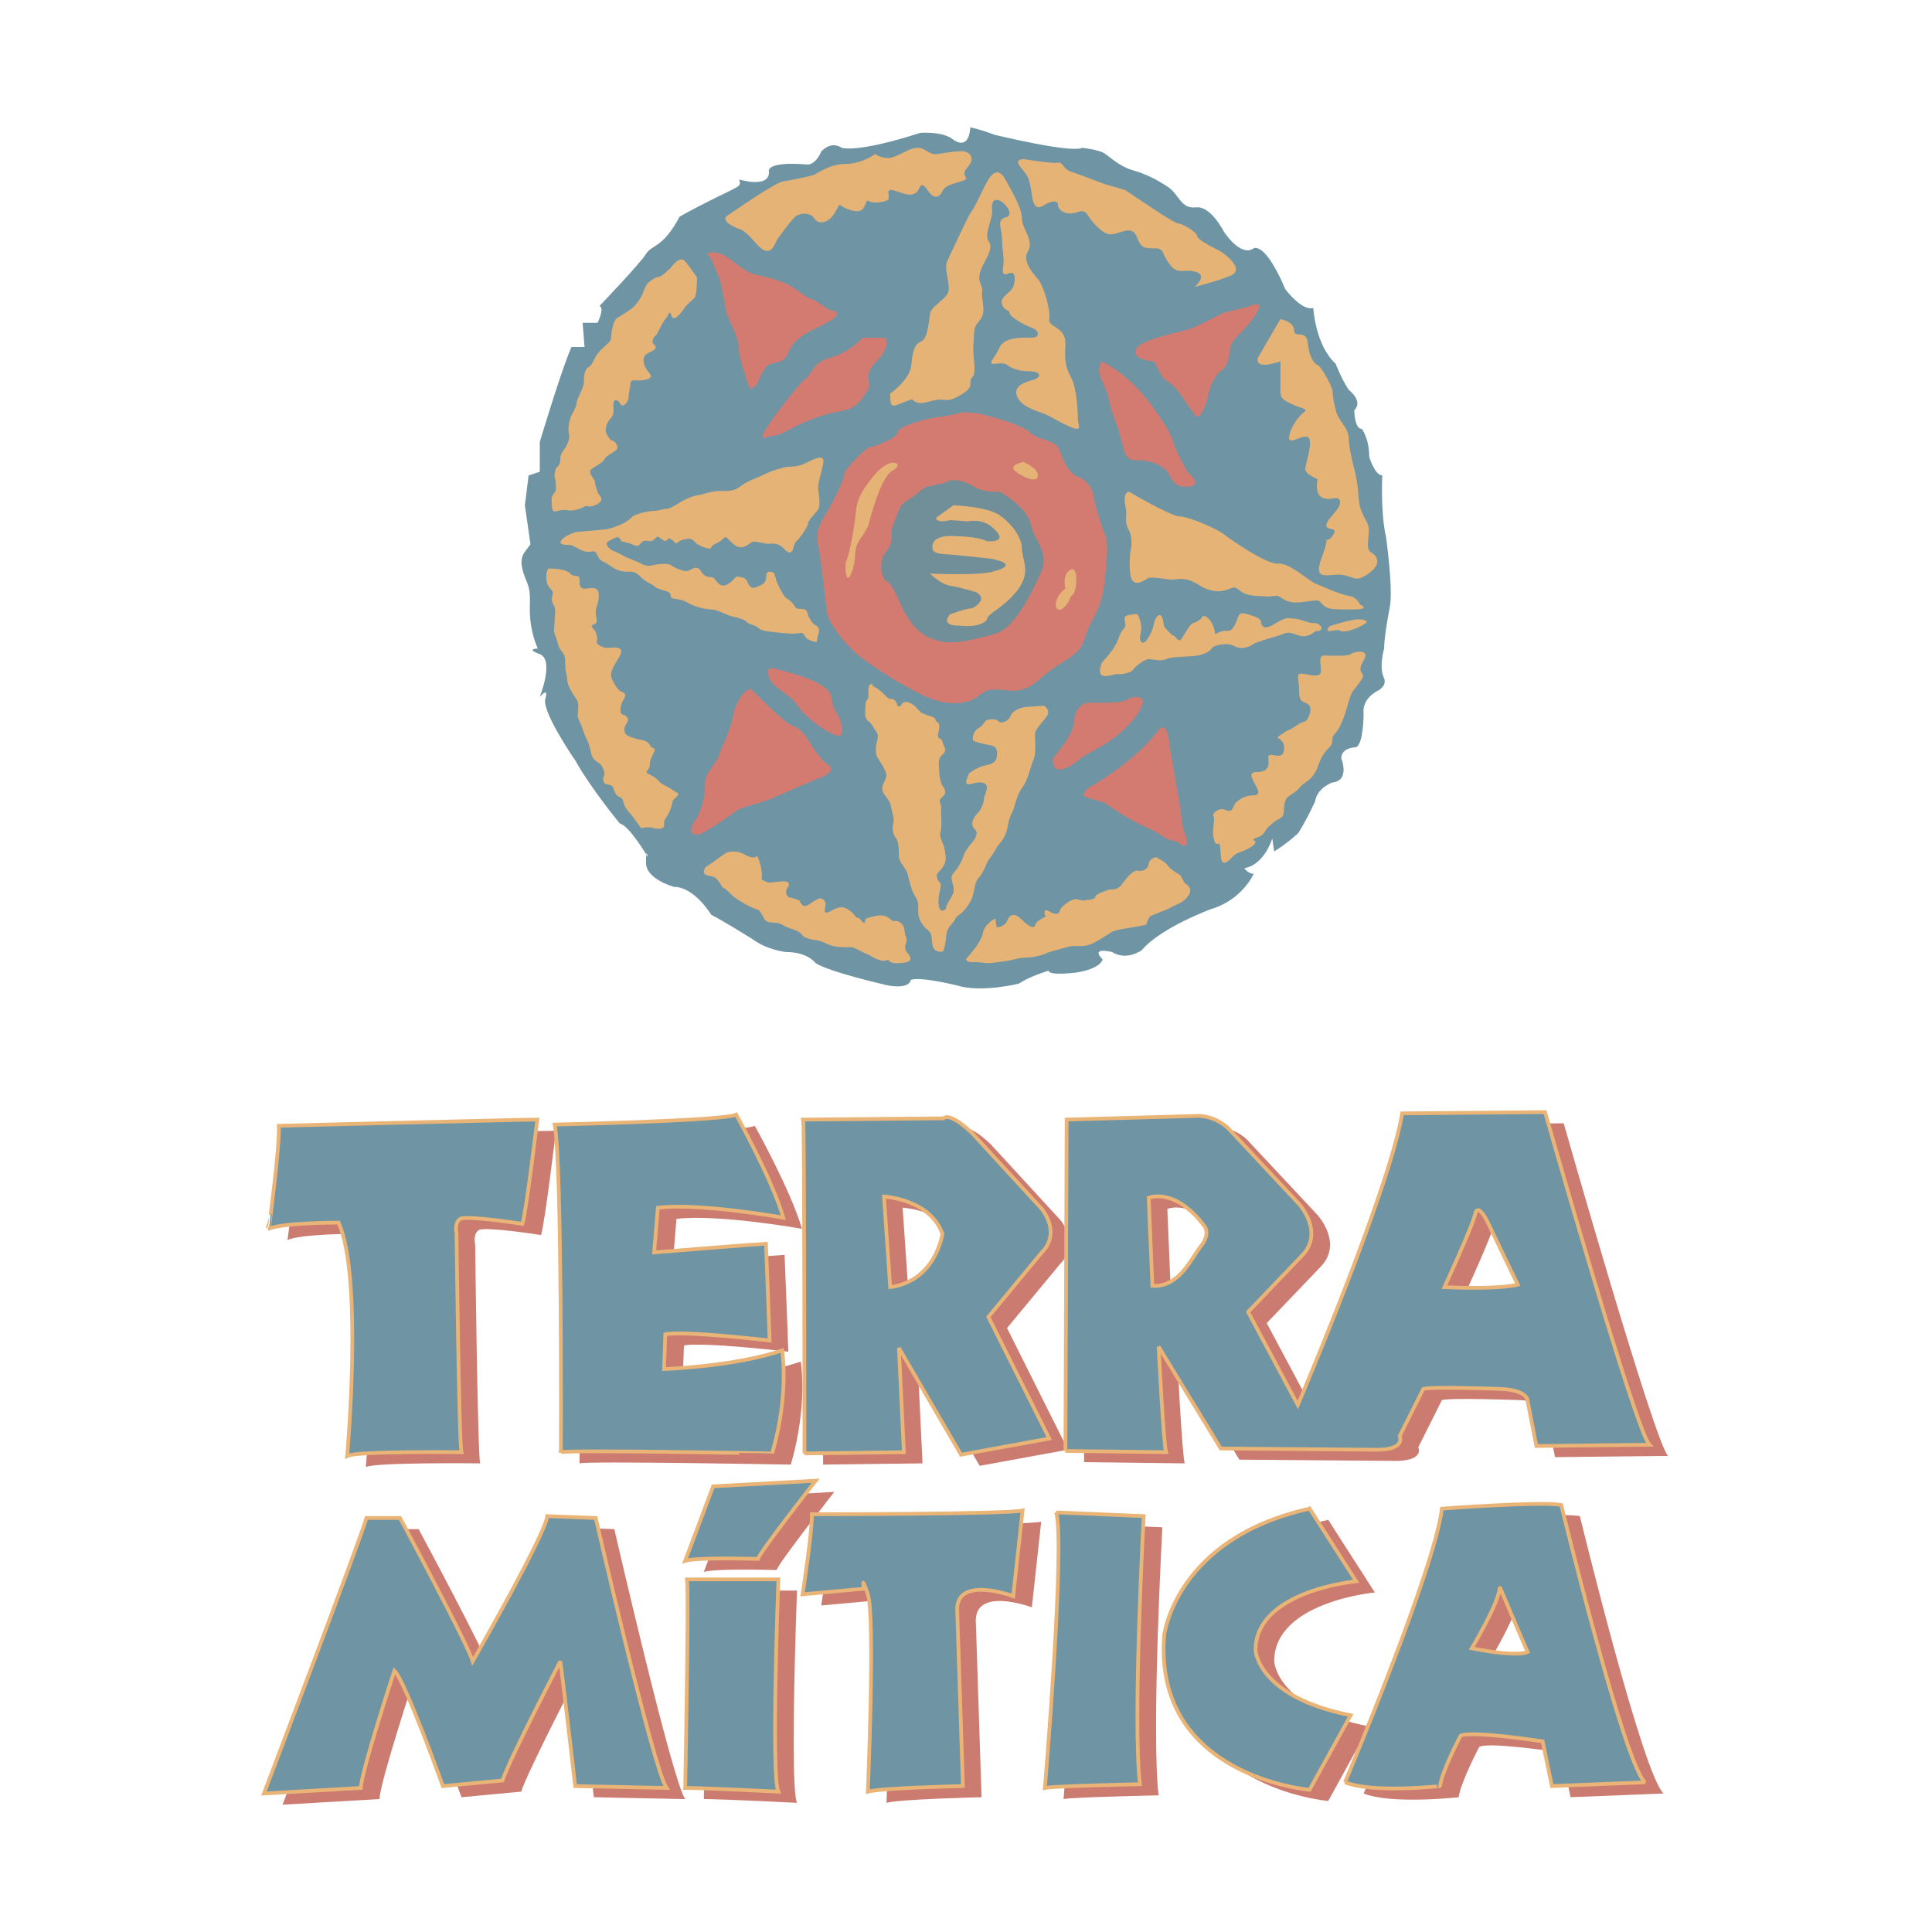
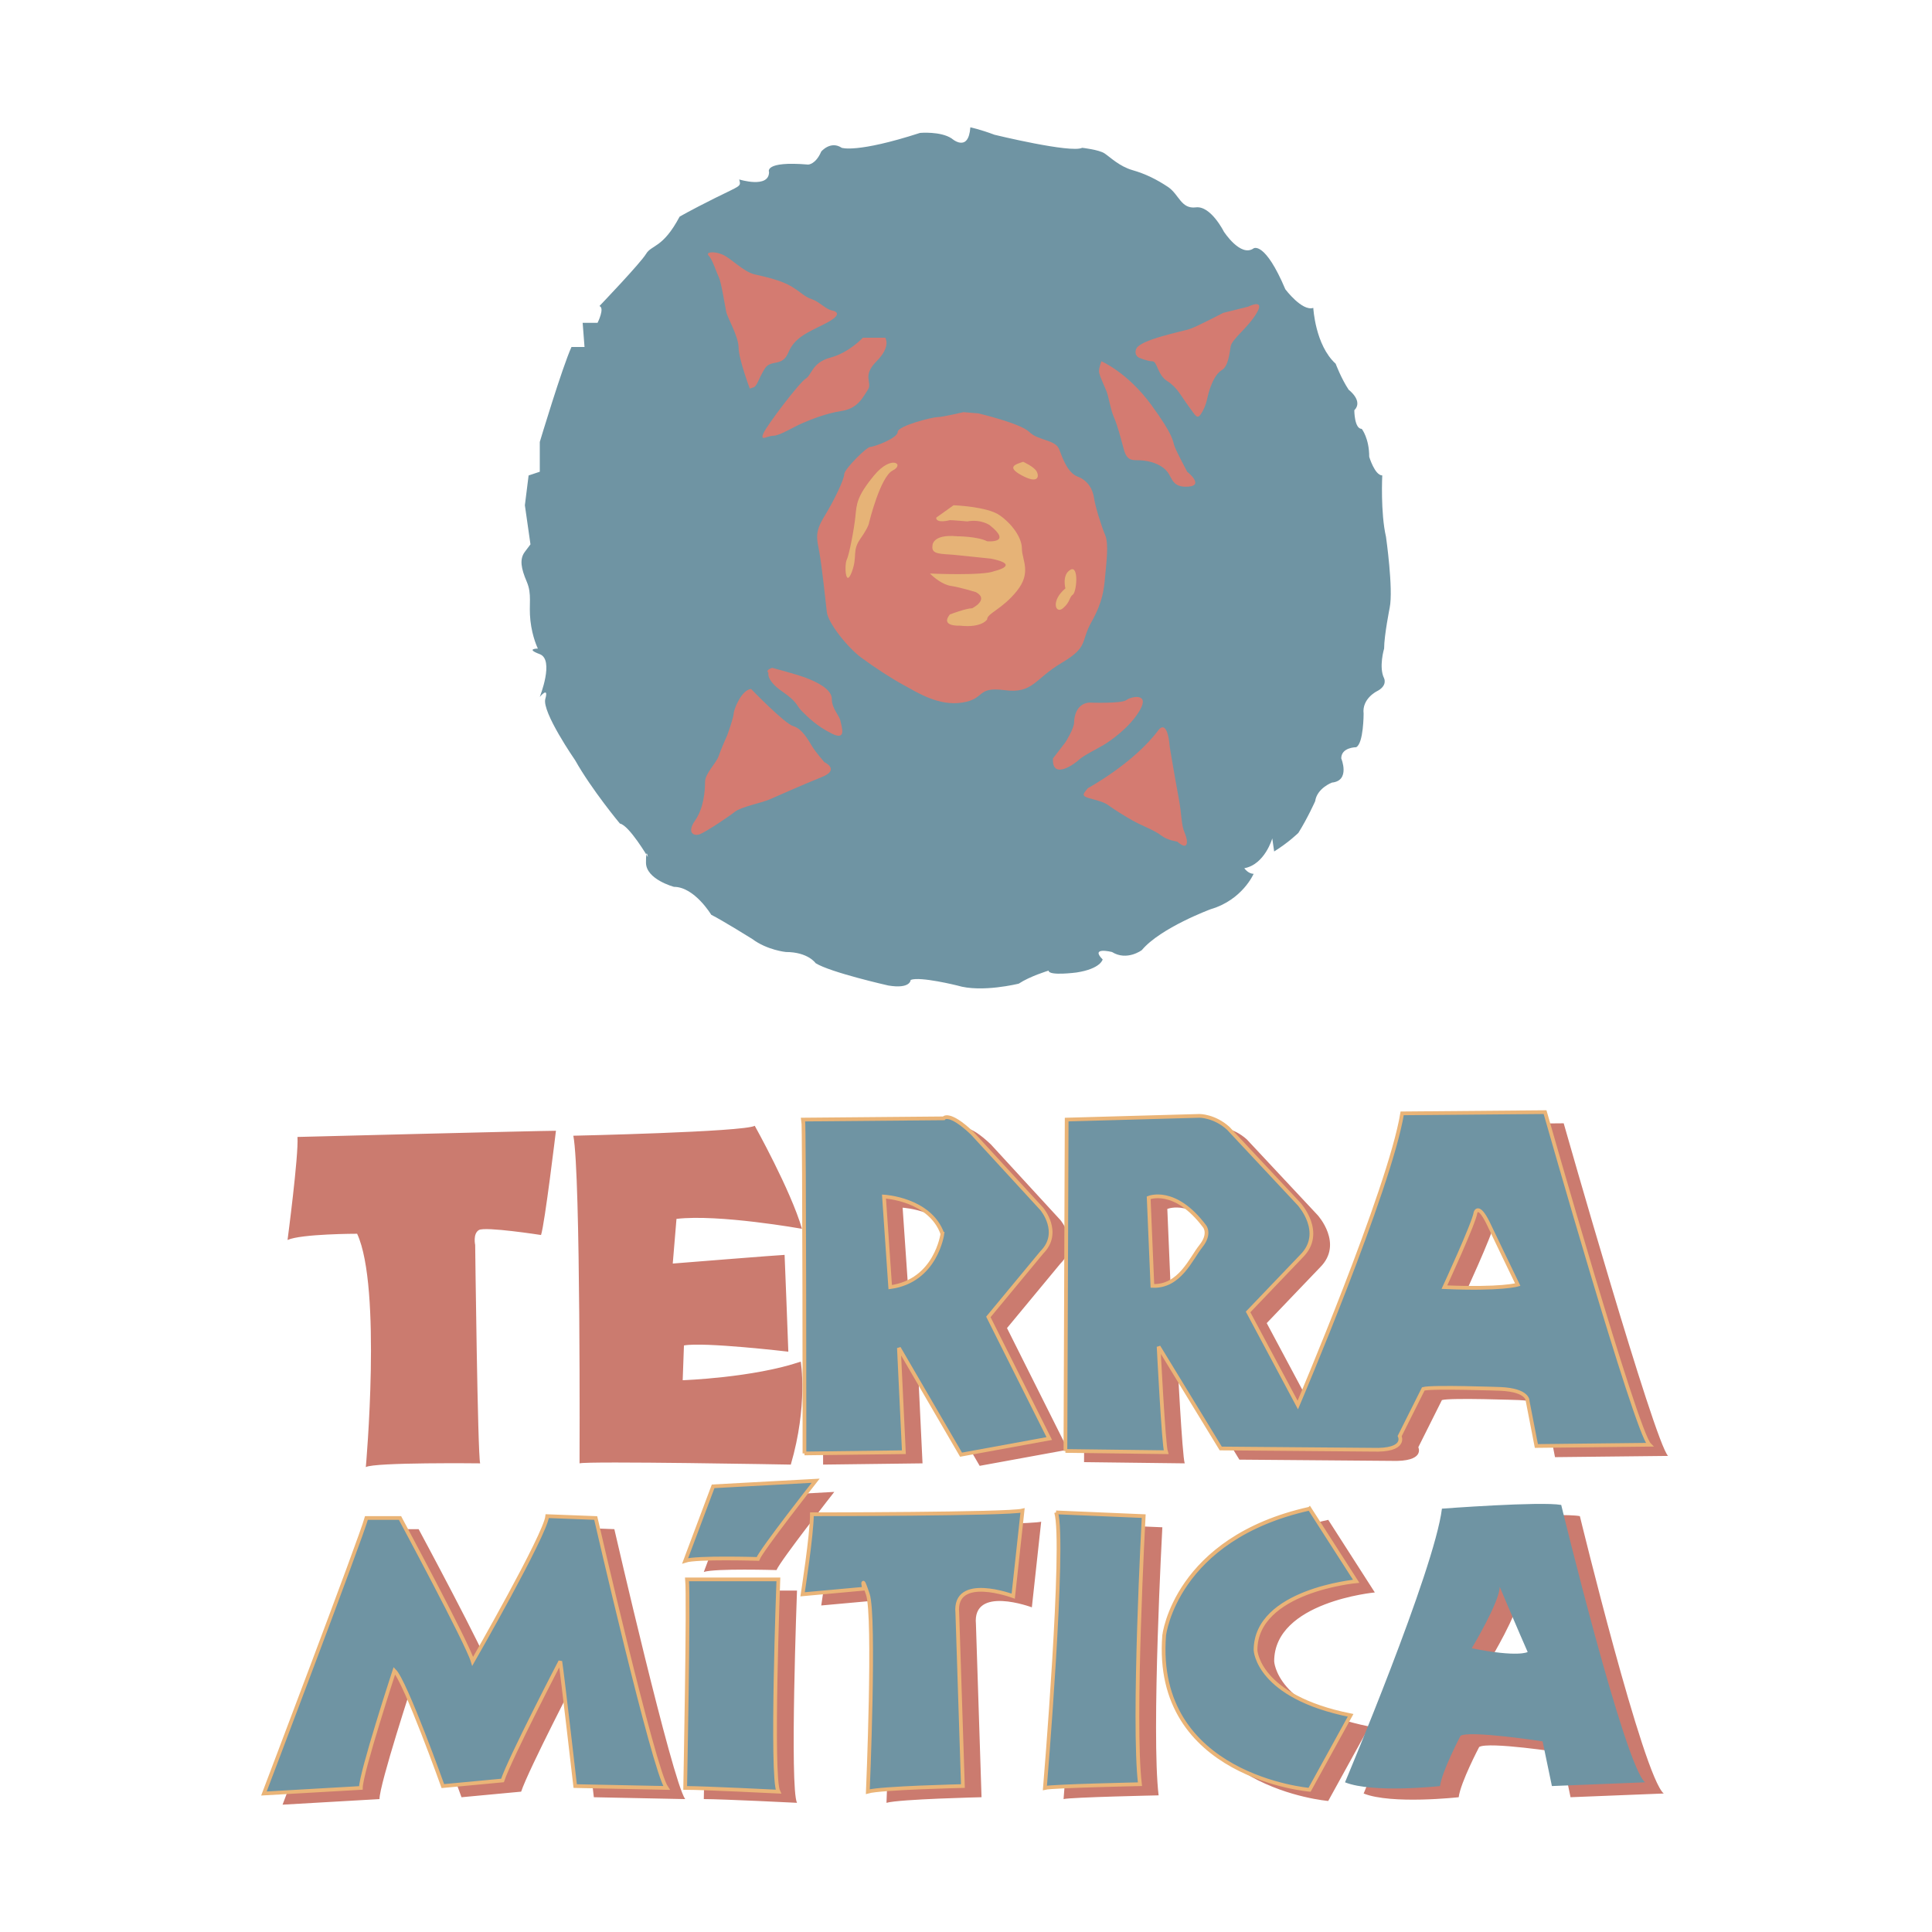
<svg xmlns="http://www.w3.org/2000/svg" width="2500" height="2500" viewBox="0 0 192.756 192.756">
  <path fill-rule="evenodd" clip-rule="evenodd" fill="#fff" d="M0 0h192.756v192.756H0V0z" />
  <path d="M29.679 113.434s24.175-.617 25.787-.617c0 0-1.115 9.287-1.487 10.4 0 0-5.578-.867-6.199-.496-.62.371-.372 1.486-.372 1.486s.247 20.928.496 21.793c0 0-10.539-.123-11.406.373 0 0 1.612-17.955-.868-23.281 0 0-5.579.002-6.942.621-.001 0 1.115-8.42.991-10.279zM57.822 146s.124-28.85-.62-32.689c0 0 16.985-.371 18.101-.99 0 0 3.595 6.439 4.711 10.277 0 0-8.306-1.486-12.521-.99l-.372 4.457s10.786-.865 11.158-.865c0 0 .373 9.285.373 9.658 0 0-8.431-.992-10.414-.621l-.125 3.469s7.067-.248 11.778-1.857c0 0 .744 4.332-.992 10.275-.002-.001-20.334-.37-21.077-.124zM82.121 146.123s0-32.812-.123-33.307l14.009-.125s.496-.742 2.851 1.486l6.943 7.553s1.982 2.354 0 4.334l-5.332 6.439 6.076 12.135-8.803 1.609-6.199-10.647.497 10.4-9.919.123zm13.761-21.916c-1.24-3.467-5.827-3.715-5.827-3.715l.62 9.039c4.587-.617 5.207-5.324 5.207-5.324zM108.156 145.877s.123-31.203.123-33.061l13.266-.371s1.488 0 2.852 1.236l7.066 7.555s2.604 2.848.25 5.199l-5.332 5.572 4.959 9.287s9.176-21.545 10.414-29.098l14.256-.125s9.051 31.824 10.414 33.186l-11.281.123-.867-4.457s.123-1.113-2.729-1.238c0 0-6.816-.248-7.686 0l-2.355 4.705s.744 1.484-2.727 1.361l-15.127-.123-6.197-10.154s.496 9.783.744 10.525l-10.043-.122zm13.514-20.432c.992-1.238.371-1.98.371-1.98-2.975-3.963-5.578-2.848-5.578-2.848l.371 8.791c2.728.123 3.844-2.724 4.836-3.963zm31.613 3.84c-.248-.496-2.975-6.193-2.975-6.193-.992-1.98-1.24-.988-1.24-.988-.123.988-3.1 7.428-3.1 7.428 5.704.247 7.315-.247 7.315-.247zM28.191 180.053s9.67-25.447 10.229-27.49h3.347s6.695 12.445 7.253 14.303c0 0 7.252-12.631 7.438-14.488l4.835.186s5.765 25.074 7.067 26.932l-9.112-.186s-1.302-11.33-1.488-12.443c0 0-5.021 9.658-5.765 11.887l-5.951.557s-3.719-10.4-4.835-11.516c0 0-3.347 10.217-3.347 11.701l-9.671.557zM70.219 179.494s.372-18.945.186-20.803h9.112s-.743 19.689 0 21.176c0 0-7.438-.373-9.298-.373zM70.219 156.834l2.789-7.428 10.229-.559s-5.393 6.873-5.765 7.801c0 0-6.137-.185-7.253.186zM81.935 160.178s.93-5.943.93-7.986c0 0 19.526 0 21.014-.371l-.93 8.543s-5.952-2.229-5.58 1.672l.559 17.273s-8.182.186-9.484.559c0 0 .744-17.459 0-19.689-.744-2.229-.372-.557-.372-.557l-6.137.556zM107.227 152.006l8.74.371s-1.115 20.617-.371 26.746c0 0-8.742.186-9.484.371-.001 0 2.044-24.515 1.115-27.488zM132.518 151.635l4.648 7.244s-10.041.928-10.041 6.871c0 0 .186 4.645 9.484 6.502l-4.092 7.43s-15.621-1.301-14.506-15.418c.001 0 1.118-9.659 14.507-12.629zM136.051 178.938s8.926-21.174 9.67-27.303c0 0 9.855-.744 11.902-.371 0 0 6.322 26.002 8.369 27.674l-9.299.371-.93-4.457s-7.254-1.115-8.184-.557c0 0-1.859 3.527-2.045 5.014.001 0-6.694.744-9.483-.371zm18.224-13.002c-.744-1.672-2.789-6.5-2.789-6.5 0 1.486-2.789 6.129-2.789 6.129 4.649.929 5.578.371 5.578.371z" fill-rule="evenodd" clip-rule="evenodd" fill="#cb7b6f" />
  <path d="M52.367 55.052l.558-.743-.558-3.9.372-2.972 1.116-.372v-2.972s2.231-7.43 3.161-9.472h1.302l-.186-2.415h1.488s.744-1.486.186-1.671c0 0 4.091-4.272 4.649-5.201s1.674-.557 3.348-3.715c0 0 .93-.557 3.533-1.857 2.604-1.3 2.604-1.114 2.417-1.857 0 0 2.975.929 2.975-.743 0 0-.557-1.115 3.905-.743 0 0 .744 0 1.302-1.3 0 0 .93-1.115 2.046-.372 0 0 1.487.557 7.81-1.486 0 0 2.046-.186 3.162.557 0 0 1.673 1.486 1.859-1.114 0 0 .93.186 2.418.743 0 0 7.623 1.857 8.74 1.3 0 0 1.674.186 2.23.557.559.372 1.488 1.3 2.791 1.672 1.301.372 2.416.929 3.533 1.671 1.115.743 1.301 2.229 2.789 2.043 1.486-.186 2.789 2.415 2.789 2.415s1.674 2.6 2.975 1.672c0 0 1.117-.743 3.162 4.085 0 0 1.674 2.229 2.789 1.857 0 0 .188 3.715 2.232 5.572 0 0 .557 1.486 1.301 2.6 0 0 1.488 1.114.559 2.043 0 0 0 1.857.744 1.857 0 0 .744.929.744 2.786 0 0 .557 1.857 1.301 1.857 0 0-.186 3.714.373 6.129 0 0 .742 5.201.371 7.058 0 0-.559 2.786-.559 4.086 0 0-.557 1.857 0 2.972 0 0 .373.743-.742 1.3 0 0-1.488.743-1.303 2.229 0 0 0 2.972-.744 3.343 0 0-1.488 0-1.488 1.114 0 0 .932 2.229-.93 2.415 0 0-1.486.557-1.672 1.857 0 0-.744 1.672-1.674 3.158 0 0-.932.929-2.418 1.857l-.188-1.301s-.742 2.601-2.789 2.973c0 0 .373.557.93.557 0 0-1.115 2.601-4.277 3.529 0 0-5.02 1.857-6.881 4.086 0 0-1.486 1.114-2.975.186 0 0-2.23-.558-.93.743 0 0-.186.928-2.604 1.301 0 0-2.789.371-2.789-.188 0 0-1.859.559-2.977 1.301 0 0-3.719.93-6.136.186 0 0-3.72-.928-4.649-.557 0 0 0 .928-2.231.557 0 0-5.765-1.299-7.253-2.229 0 0-.744-1.114-2.975-1.114 0 0-1.86-.186-3.348-1.3 0 0-2.976-1.857-4.091-2.415 0 0-1.674-2.786-3.72-2.786 0 0-2.79-.743-2.79-2.415 0-1.671.186-.557.186-.557s-1.86-3.158-2.789-3.343c0 0-2.79-3.344-4.464-6.314 0 0-3.347-4.83-2.975-6.129.372-1.3-.558-.186-.558-.186s1.488-3.715 0-4.272-.186-.557-.186-.557-.558-1.114-.744-2.786c-.186-1.671.186-2.6-.372-3.9-.553-1.298-.739-2.227-.181-2.97z" fill-rule="evenodd" clip-rule="evenodd" fill="#6f94a3" />
  <path d="M97.617 41.246s4.215.99 5.084 1.857c.867.867 2.604.743 2.977 1.734.371.99.867 2.353 1.859 2.724.99.371 1.486 1.238 1.611 2.104.123.867.742 2.849 1.115 3.715.371.867.123 2.724 0 4.086-.123 1.363-.248 2.6-1.363 4.582-1.117 1.981-.25 2.476-2.977 4.086-2.727 1.61-2.85 3.096-5.703 2.724-2.852-.372-1.859.867-4.214 1.238-2.355.372-4.463-.991-5.827-1.734-1.363-.743-2.852-1.733-4.215-2.724-1.364-.991-3.348-3.467-3.472-4.581-.124-1.115-.495-4.582-.744-5.944-.248-1.362-.496-1.981.496-3.591.992-1.609 1.984-3.714 1.984-4.209 0-.496 2.231-2.725 2.603-2.725.372 0 2.728-.867 2.728-1.486s3.472-1.485 3.967-1.485c.496 0 2.603-.496 2.603-.496l1.488.125z" fill-rule="evenodd" clip-rule="evenodd" fill="#d47b71" />
-   <path d="M94.271 48.18s.991-.867 3.098.495c0 0 .992.495 2.355.371 0 0 2.344 1.276 2.982 2.844.051.124.092.249.119.376.371 1.734 1.982 2.848.99 4.953-.99 2.105-1.611 3.343-2.727 4.705-1.117 1.362-1.984 1.362-3.969 1.857-1.983.495-3.346.371-4.586-.248-1.24-.619-2.108-1.981-2.604-3.096-.496-1.114-.992-2.229-1.488-2.477-.496-.247-.868-1.981 0-2.971.867-.99.248-1.734.744-2.848s.496-1.733 1.364-2.229 1.488-1.238 1.984-1.362c.498-.122 1.738-.37 1.738-.37z" fill-rule="evenodd" clip-rule="evenodd" fill="#708f98" />
  <path d="M95.138 50.409s3.348.124 4.586.991c1.24.867 2.232 2.229 2.232 3.343s.992 2.353-.496 4.21-2.975 2.229-2.975 2.848c0 0-.496.867-2.728.619 0 0-1.983.124-.992-1.114 0 0 1.611-.619 2.231-.619 0 0 1.737-.867.372-1.609 0 0-1.611-.495-2.479-.619-.867-.124-1.735-.867-2.107-1.238 0 0 5.332.248 6.447-.248 0 0 2.727-.62-.373-1.239 0 0-2.355-.248-3.595-.371-1.239-.124-2.355 0-2.231-.867 0 0-.124-1.238 2.48-.991 0 0 1.983 0 2.976.496 0 0 2.604.247.248-1.61 0 0-.869-.619-2.232-.371 0 0-1.364-.124-1.736-.124 0 0-1.364.371-1.364-.248l1.736-1.239zM102.082 46.075s1.115.496 1.363.991c.248.496.123 1.238-1.488.372-1.611-.867-.619-1.115.125-1.363zM106.297 58.705s-.371-1.361.496-1.857.619 2.229.248 2.477c-.373.248-.248.743-.992 1.362s-1.24-.744.248-1.982zM86.708 52.142s1.116-4.581 2.355-5.2c1.24-.619-.124-1.61-1.859.495-1.736 2.105-1.736 2.848-1.86 4.086-.124 1.238-.62 3.839-.868 4.334-.247.495-.123 2.848.497 1.238.619-1.609 0-2.105.867-3.343.868-1.238.868-1.61.868-1.61z" fill-rule="evenodd" clip-rule="evenodd" fill="#e6b377" />
  <path d="M74.806 38.769s-1.116-2.972-1.116-4.085c0-1.115-1.116-2.972-1.239-3.591-.125-.619-.496-2.971-.744-3.467-.249-.496-.621-1.733-.992-2.105-.372-.371.497-.495 1.364-.124.868.372 2.108 1.733 3.224 1.981s2.728.619 3.719 1.238c.992.62 1.24.991 1.983 1.239.744.247 1.364.991 1.984 1.114.62.124.991.495-.744 1.362s-2.975 1.362-3.595 2.848-1.736.619-2.356 1.61c-.62.99-.744 1.732-1.116 1.857l-.372.123zM76.17 43.227c.341-.796 3.594-5.077 4.215-5.448.62-.372.62-1.61 2.479-2.105 1.86-.495 3.224-1.981 3.224-1.981h2.231s.62.867-.868 2.353c-1.487 1.485-.371 2.104-.868 2.848-.495.743-.991 1.858-2.603 2.105-1.612.248-3.1.867-3.968 1.238s-2.231 1.238-2.852 1.238-1.362.619-.99-.248zM113.363 34.807c.367-.92 4.588-1.733 5.332-1.981.742-.248 3.346-1.61 3.346-1.61l2.48-.619s1.736-.867.867.619c-.867 1.486-2.479 2.6-2.604 3.343-.123.743-.248 1.981-.867 2.353-.621.372-.992 1.238-1.24 1.981s-.248 1.362-.744 2.229-.619.372-1.363-.619-1.115-1.857-2.107-2.476c-.992-.62-.992-1.981-1.488-1.981s-1.363-.372-1.363-.372-.497-.248-.249-.867zM109.891 36.045s2.604 1.114 4.961 4.334c2.355 3.219 2.107 3.59 2.355 4.209.248.62 1.238 2.477 1.238 2.477s1.736 1.362.125 1.486c-1.613.124-1.611-.867-2.107-1.486-.496-.619-1.363-.991-2.355-1.114-.992-.124-1.613.248-1.984-1.114s-.619-2.353-.992-3.219c-.371-.867-.496-1.982-.744-2.601-.246-.618-.742-1.609-.742-1.981s.245-.991.245-.991zM108.652 70.097s3.223.124 3.719-.248 2.355-.743 1.363.99c-.99 1.734-2.975 3.096-3.594 3.467-.621.372-2.109 1.114-2.48 1.486-.373.372-2.727 2.105-2.604-.124l1.24-1.609s.867-1.362.867-1.981c.001-.619.251-1.858 1.489-1.981zM108.527 78.641s4.588-2.477 7.068-5.82c0 0 .867-1.238 1.115 1.733 0 0 .496 2.972.867 4.953.373 1.981.248 2.724.621 3.591.371.867.371 1.857-.744.867 0 0-.994-.124-1.613-.619s-1.982-.99-2.85-1.486c-.869-.496-1.861-1.114-2.357-1.485-.494-.372-1.115-.496-1.982-.744-.869-.248-.496-.496-.125-.99zM77.038 66.629s2.355.619 3.348.991c.992.371 2.604 1.114 2.604 2.105 0 .991.744 1.609.868 2.228.125.62.62 1.981-.868 1.238-1.488-.742-2.356-1.61-2.976-2.229-.62-.619-.372-.867-1.983-1.981-1.611-1.115-1.364-1.857-1.364-1.857s-.373-.247.371-.495zM74.931 68.734s3.347 3.467 4.215 3.715c.868.248 1.487 1.362 1.859 1.981.372.618 1.24 1.609 1.24 1.609s1.612.742-.247 1.486c-1.86.743-4.34 1.857-5.208 2.229s-2.852.743-3.472 1.238-2.851 1.981-3.471 2.229c-.62.247-1.363-.124-.496-1.362.868-1.238.992-2.972.992-3.839s1.115-1.857 1.364-2.601c.248-.742.867-2.104.867-2.104s.621-1.734.621-2.105.744-2.352 1.736-2.476z" fill-rule="evenodd" clip-rule="evenodd" fill="#d47b71" />
-   <path d="M72.699 21.434s4.586-3.22 5.455-3.343c.868-.124 2.603-.496 2.975-.62.372-.123 1.612-1.114 3.224-1.114s2.975-.99 2.975-.99.621.496 1.488.372c.868-.124 1.858-.991 2.727-.991.868 0 1.116.743 1.984.619s2.231-.372 2.728-.248c.496.124 1.117.619.248 1.61-.868.99.619.99-.62 1.362-1.24.372-1.611.496-1.859.991s-.744.99-1.488-.124c-.744-1.114-.744 0-1.116.248-.372.248-.619.372-1.983-.124s-.496.619-.868.867-1.487.371-1.859.124c-.372-.247-.249.496-.744.867-.496.372-1.612-.124-1.983-.372-.373-.248-.125-.248-.744.743-.62.99-1.612 1.115-1.983.495-.372-.62-1.489-.619-1.984-.124-.495.496-1.487 1.858-1.735 2.229-.248.372-.62 2.105-2.107.372s-1.487-1.238-2.355-1.734c-.872-.496-.872-.867-.376-1.115zM102.082 15.862s2.975.495 3.471.371.496.619 1.24.867 3.348 1.238 3.348 1.238l2.107.619 2.23 1.486s2.729 1.857 3.1 1.857c.373 0 1.859.867 1.859 1.239 0 .371 1.736 1.238 2.232 1.485.496.248 2.604 1.857 1.115 2.477-1.488.619-3.596 1.114-3.596 1.114s1.365-1.114.125-1.486-1.736.372-2.604-.743c-.869-1.115-.496-1.609-1.488-1.609s-1.363-.001-1.736-.991c-.371-.99-.867-.866-1.734-.619-.867.248-1.24.496-2.355-.619-1.117-1.114-.869-1.733-1.984-1.362-1.115.372-1.859-.248-1.859-.743s-.621-.372-1.115-.124c-.496.248-1.24.991-1.488-.866s-.496-1.981-.992-2.601c-.497-.619-.62-.866.124-.99zM88.816 39.265s1.984-1.363 2.107-2.848c.124-1.486.372-2.105.992-2.353s.744-1.857.868-2.724c.124-.867 1.736-1.486 1.859-2.354.125-.866-.496-2.229-.124-2.972.372-.743 1.984-4.334 2.356-4.829.372-.495.868-1.609 1.364-2.6.496-.99 1.24-2.228 2.107-.619s1.611 2.848 1.611 3.838 1.24 2.229.621 3.219c-.621.99.371 2.105.99 2.848.621.743 1.24 3.096 1.117 3.962-.125.867 1.736.743 1.611 2.601-.125 1.857.123 2.353.619 3.343s.621 3.219.621 3.962c0 .743.619 1.486-.992.743-1.613-.743-1.488-.866-2.48-1.238s-2.23-.743-2.604-1.733c-.371-.991.744-1.363 1.611-1.61.869-.248.869-.867-.494-.867-1.365 0-2.109-.619-2.109-.619s-.123-.248-1.115-.124-.125-.496.371-1.609c.496-1.115 2.357-.991 3.225-.991s.744-.743 0-.99-2.232-1.115-2.232-1.486c0-.372-.496-.124-.744-.867s.869-1.114 1.117-1.733.248-1.609-.373-1.362c-.619.248-.744.124-.619-.743.123-.867-.125-1.486-.125-2.6s-.619-1.981.373-2.229-.248-1.733-.867-1.733c-.621 0-.496.619-.496 1.238 0 .62-.496 1.61-.496 2.354 0 .743.867.619-.248 2.6-1.117 1.981-.123 2.105-.248 2.971-.125.867.496 1.981-.248 2.848-.745.868-.496 1.115-.621 2.354-.124 1.238.373 2.848-.124 3.343-.495.495.372.866-1.115 1.733-1.488.867-1.487.372-2.355.496s-1.487.495-2.108.248c-.62-.248 0-.496-1.24 0-1.24.494-1.363.617-1.363-.868zM125.512 35.673l2.232-3.838s1.365.248 1.365 1.114c0 .866 1.238-.124 1.363 1.238.123 1.362.619 2.104.99 2.229.373.124 1.488 2.229 1.488 2.6 0 .372.123 1.239.371 2.105.25.867 1.24 1.61 1.24 2.601s.621 3.343.621 3.343.246.867.371 2.6c.125 1.734.869 2.105.992 2.972s-.371 2.105.248 2.477 1.117 1.114-.248 2.105c-1.363.991-1.488.248-2.729.124s-2.852.742-1.982-1.61c.867-2.353.371-1.857.371-1.857s.496.124.867-.62c.373-.742-.742-.248-.742-.867s1.486-1.609 1.363-2.352c-.123-.743-.867 0-1.736-.372-.867-.371-.496-1.857-.496-1.857s-1.238-.496-1.238-.991.742-2.476.371-3.096c-.371-.619-2.107.867-1.984-.124.125-.991.992-2.105 1.488-2.477.496-.371-.371-.371-1.363-.866s-.992-.62-.992-1.61v-2.6s-2.602.992-2.231-.371zM112.619 49.046s4.215 2.477 5.084 2.477c.867 0 3.719 1.239 4.338 1.733.621.496 4.34 3.096 5.455 2.972s3.1 1.733 3.721 1.981c.619.248 2.479 1.113 3.346 1.238.869.124 1.117.867 1.117.867s1.238.495-.744.495c-1.984 0-2.48 0-2.977-.495-.496-.496-.123-.496-1.982-.248-1.861.248-2.109-.619-2.604-.619-.496 0-.248.124-2.107 0s-1.611-1.114-2.48-.743c-.867.372-1.859.495-3.225-.371-1.361-.867-2.107-.495-2.604-.495-.494 0-2.105-.371-2.479-.124-.371.247-1.611 1.115-1.734-.619-.125-1.733.123-2.477.123-2.477s.125-1.114-.248-1.733c-.371-.619-.248-1.238-.248-1.734 0-.494-.496-1.857.248-2.105zM109.953 66.073s1.24-1.239 1.611-2.291c.373-1.052.498-.867.684-1.238.186-.371-.434-1.053.371-1.176.807-.124.867-.31 1.115.495s.062 1.3 0 1.672c-.061.372.25.929.682.31.436-.62.619-1.176.684-1.486.061-.31.248-.991.619-.991s.311 1.052.496 1.238c.186.186.682.805.867.805s.496.805.807.31c.311-.496.93-1.547 1.115-1.547s.867-.372.93-.62.744-.062 1.115.929c.373.99-.123.866.682.557.807-.309.932.247 1.428-.619.494-.867.248-1.423 1.178-1.176.93.247 1.486.495 1.486.805 0 .31.188.681.744.495.559-.186 1.426-.929 1.984-.867.559.062.744 0 1.488.248.742.248.867.248 1.238.248.373 0 1.115.804-.061.804 0 0-.746.805-1.799.372s-1.18-.124-2.045.124c-.867.248-2.107.619-2.355.805s-1.115.619-1.859.186-2.172-.062-2.295.248c-.123.309-.992.681-1.734.743-.744.062-2.357.062-2.791.309s-1.301 0-1.734 0c-.436 0-1.365.744-1.551 1.053-.186.31-1.178.495-1.549.433-.373-.064-2.418.989-1.551-1.178zM132.643 62.482s2.355-.805 3.16-.682c.807.124.682.31-.062.682-.744.371-1.674.681-2.045.433-.374-.248-1.735.495-1.053-.433zM132.084 65.392s2.418.124 2.666-.124c.246-.248 2.045-.619 1.301.62-.744 1.238.062 1.238-.062 1.609-.123.371-.682 1.052-.992 1.424-.309.371-.617 1.796-.867 2.477-.248.681-.559 1.424-.992 1.857-.434.434.062.805-.559 1.363-.619.557-.928 1.423-1.053 1.733-.123.31-.062.372-.496.991s-.99.743-1.363 1.238c-.371.496-.93.682-1.24.991s-.311 1.114-.371 1.609c-.062.496-.682.557-1.055.929-.371.372-.494.31-.805.867s-.869.557-1.117.743c-.246.186.621.124-.123.681s-1.303.557-1.736.867c-.434.31-1.363 1.671-1.426 0-.062-1.672-.246-.867-.496-1.114-.248-.248-.311-1.176-.248-1.548.062-.372.123-1.053 0-1.239-.123-.186.559-.867 1.24-.557.682.31.682-.247.93-.619.248-.371.992-.743 1.363-.805.373-.062 1.24.125.869-.681-.373-.805-1.055-1.671-.125-1.671s1.24-.371 1.24-.929c0-.557-.248-.929.619-.743.869.186.93-.31.93-.867 0-.558-.682-.929-.682-.929s.992-.743 1.178-.743c.188 0 1.055-.743 1.488-.805.434-.062.93-1.362.434-1.734-.494-.372-.93-.062-.93-1.486 0-1.423-.557-1.795.93-1.485 1.488.309 1.24-.31 1.24-.682-.001-.372-.249-1.177.31-1.238zM96.378 95.666s1.487-1.547 1.675-2.538c.186-.991 1.238-1.486 1.238-1.486s.125.619.125.805c0 .186.805-.062.992-.433.186-.372.496-1.301 1.549-.248 1.055 1.053 1.303.743 1.363.433.062-.309.992-.742.992-.742s-.434-.991.434-.496c.869.496.93.062 1.055-.248.123-.31.992-.929 1.363-.991.373-.062.807.186.992.124s1.115-.061 1.115-.372c0-.31 1.488-.743 1.488-.743s.682.124 1.115-.433 1.117-1.547 1.674-1.424c.559.124 1.055-.31 1.055-.681 0-.372.619-.805.867-.619s.744.371 1.055.805c.309.434 1.238.929 1.238.929l.436.805s.93.434.371 1.238-1.24.867-1.736 1.176c-.496.31-1.922.743-2.107.929-.186.186-.371.805-.371.805s-.559.124-1.303.247c-.744.125-1.734.248-2.168.496-.436.247-1.613 1.114-2.357 1.3-.744.187-1.363 0-1.797.124s-2.17.557-2.355.681-1.24.434-2.047.434c-.805 0-1.115.248-2.168.371-1.055.124-1.363.247-2.17.124-.807-.124-1.551.122-1.613-.372zM87.019 68.425s.248.062.805.495.744.867 1.054.805c.31-.062.62.371.62.557 0 .186.248.371.496-.062s1.054-.062 1.425.372c.372.433.434.495.868.681.434.186 1.054.248 1.054.556 0 .31.558.063.31 1.115s.248.495.372 1.052c.123.557.558.805 0 1.3s-.31 1.176-.31 1.733c0 .558.186 1.176.31 1.362.123.186.558.619 0 1.115-.558.495-.062.557-.124 1.176-.062.62.124 1.672-.062 2.291s.372 1.238.434 1.857.247 1.052-.248 1.733c-.496.682-.682.558-.496 1.114.186.558.496.125.248 1.177-.248 1.053-.125 1.609 0 1.857.124.248.558.186.62-.186s.372-.681.682-1.362c.31-.681-.434-1.486 0-1.981.435-.495.868-1.176 1.054-1.795.186-.619.745-1.177.931-1.424.186-.248.619-.867.186-1.238-.434-.372-.249-1.053.248-1.548.496-.495.682-1.238.682-1.548 0-.309.744-1.362-.186-1.547-.93-.186-2.169.929-1.302-.929 0 0 .868-.681 1.673-.805.807-.124 1.117-.495 1.117-1.052s-.062-.805-.621-.929c-.557-.124-1.734-.31-1.797-.558-.063-.247.123-.929.496-1.114.371-.186.619-.558.744-.744.123-.186 1.053-.309 1.301 0 .248.31 1.055 0 1.24-.557.186-.558 1.24-.867 1.549-.867.311 0 1.736-.124 1.736-.124s.869.434.186 1.239c-.682.805-1.053 1.238-1.053 1.609s.123 1.919-.125 2.477c-.248.557-.619 2.167-1.053 2.724-.436.558-.621 1.114-.869 1.981s-.434.681-.682 2.043-.867 1.609-1.178 2.229-.807 1.114-.93 1.486c-.123.371-.496 1.114-.807 1.424-.309.31-.434 1.238-.557 1.733-.125.496-.558 1.177-.992 1.61s-.62.372-.806.805-.806.681-.868 1.672c-.062.99-.31 1.485-.31 1.485s-.619.186-.93-.309c-.31-.495 0-1.362-.558-1.795s-.992-1.114-.992-1.857c0-.743.062-.991-.31-1.548s-.62-1.734-.744-2.229c-.124-.495-.868-1.176-.868-1.733s0-1.486-.31-1.857-.373-.991-.248-1.486c.124-.495-.124-.99-.248-1.733-.124-.744-1.054-1.177-.806-1.982.248-.804.62-.867.062-1.857s-.744-.929-.744-1.795c0-.867.434-1.238 0-1.795s-.31-.682-.744-.991c-.434-.309-.31-.742-.31-1.485 0-.743.31-.557.31-1.053 0-.495-.124-1.238.435-1.176l-.06.186zM72.451 85.079s.867-.372 1.859.186c.992.557 1.24.124 1.24.124s.621 1.361.434 2.353c0 0 .496.31.744.31.249 0 1.178-.124 1.426-.124s.806.062.434.619c-.373.557 0 .991.186.991s.992.31.992.31.248.743.744.496c.496-.248 1.178-.867 1.488-.681.31.186.372.309.372.619s-.435 1.176.62.557c1.054-.619 1.487-.186 1.859.062.372.248.558.743.744.681.186-.062.372.435.62.496.249.062-.124-.372.372-.496.497-.123 1.179-.371 1.736-.186s.558.558.991.496c.435-.062.93.434.93.929s.373.805.125 1.362c-.249.557.31 1.053.31 1.053s.558.681-.434.804c-.992.125-1.301.062-1.55-.186-.248-.248-.186.187-.929-.061-.744-.248-.93-.496-1.302-.619-.372-.124-1.24-.681-1.55-.681-.31 0-.745.061-1.55-.063-.806-.124-1.054-.434-1.612-.557-.558-.123-1.488-.186-1.736-.619s-1.364-.619-1.859-.929c-.496-.309-.806-.247-1.364-.309s-.558-.496-.868-.929c-.311-.433-.124-.186-1.054-.619s-1.736-1.052-1.736-1.052-.744-.805-.93-.805c-.186 0-.434-.804-.868-1.052s-1.178-.124-1.116-.619c.062-.496.434-.557.93-.929s1.302-.932 1.302-.932zM54.722 56.724s1.612-.062 2.17.496c.558.557.93-.125.93.742 0 .868.371.805.805.743.434-.062 1.116-.185 1.116.682s-.31 1.114-.31 1.672c0 .557.31 1.114-.186 1.238-.496.124.124.619.124.619s.31.681.186 1.052c-.124.372.682.681 1.054.681s1.984-.372 1.116.991c-.869 1.362-.869 1.734-.62 2.229.248.495.496.867.744 1.053.248.186.806.186.372.867-.434.681-.372 1.425-.124 1.486.248.062.806.371.434.866-.372.496-.311 1.114.186 1.3.496.186.744.31 1.24.371.496.062.868.372.93.62.062.247.62.123.372.618s-.434.805-.434 1.3-.62.62-.125.867c.496.248.806.433 1.054.743s.867.495 1.363.866c.496.372.806.248.31.744-.496.495-.185.124-.496 1.052-.31.929-.744 1.114-.682 1.548.062.434-.185.557-.806.495-.619-.062 0-.124-.806-.124s-.496.372-1.054-.433c-.558-.804-.62-.804-1.054-1.362s-.248-.991-.62-1.176c-.373-.186-.497-.248-.683-.867-.186-.619-.805-.248-.991-.681-.186-.433.123-.619.062-.929s-.248-.743-.496-.928c-.248-.186-.682-.372-.806-.929-.125-.557-.186-.929-.435-1.424-.248-.495-.496-1.238-.558-1.423-.062-.186-.372-.743-.372-.929s.062-.558.062-1.053c0-.495-.186-.619-.496-1.114-.31-.495-.62-1.113-.62-1.547 0-.433-.186-.743-.186-1.424 0-.681 0-.928-.373-1.362-.372-.433-.372-.991-.62-1.548s-.062-.743-.062-1.486.186-1.114-.125-1.609c-.31-.496-.062-.867-.062-1.177 0-.309-.372-.371-.558-.928-.18-.56-.056-1.364.13-1.488zM57.512 53.071s2.293-.186 2.851-.248c.558-.062 2.045-.557 2.542-1.114.496-.558 2.107-.744 2.417-.744.311 0 .806-.186 1.178-.186.372 0 1.488-.743 1.488-.743s.991-.558 1.611-.62c.62-.061 1.364-.495 2.542-.433 1.178.062 1.488-.31 2.046-.681.557-.372 1.797-.805 2.231-1.053.434-.248 1.921-.68 2.169-.68s.93 0 1.549-.248 2.293-1.362 1.983 0c-.31 1.362-.496 1.919-.496 2.291 0 .371.31 1.795 0 2.229-.31.433-.992 1.052-.992 1.362s-.867 1.548-1.116 1.734c-.248.186-.372.743-.434.929-.062.186-.31.495-.806-.062-.496-.557-.991-.619-1.487-.557s-1.488-.31-1.736-.186-.93.867-1.673.371c-.745-.495-.868-1.114-1.24-.68-.372.434-1.116.557-1.177.866-.062.31-1.055-.124-1.364-.31-.31-.186-.496-.619-.93-.557-.434.062-.806.124-1.054.371s-.31-.124-.558-.248-.248-.31-.496 0-.682-.248-.868-.31c-.186-.062-.124 0-.496.31s-.744-.125-1.116.186c-.372.31-.31.557-.868.31-.555-.246-1.237-.37-1.237-.37s-.124-.62-.683-.31c-.558.31-.929.372-.682.805.248.434.93.557 1.426.867.496.31 1.612.681 1.798.805.186.124.744.372 1.178.248.434-.124 1.611-.248 1.859-.062s1.24.682 1.674.62.93-.744 1.426.062c.496.805 1.054.372 1.301.681.249.31.497.805 1.054.681.558-.124 1.116-.866 1.116-.866s.867 0 1.054.372c.186.371.372.929.93.681s.744-.248.93-.62c.185-.371-.062-.928.434-.928s.495.247.62.742c.124.496.682 1.486.868 1.733.186.248.434.248.806.682.372.434.187.557.868.557s.558.496.744.805c.186.31.372.682.62.805.248.124.559.309.31.99-.248.682.125.867-.744.558-.868-.31-.434-.867-1.116-.743s-1.612 0-2.17-.062c-.558-.062-1.673-.125-1.921-.434-.248-.31-.868-.31-1.178-.619-.31-.31-.992-.434-1.488-.558-.496-.124-1.487-.681-1.983-.681s-1.735-.248-2.417-.681c-.682-.433-1.426-.31-1.612-.496-.186-.186.062-.433-.434-.619-.496-.185-.992-.248-1.24-.495-.248-.248-.868-.434-1.302-.867-.434-.433-.681-.619-1.177-.619s-1.054.061-1.922-.558c-.868-.619-.992-.372-1.302-1.052-.31-.681-.372-.31-1.054-.372s-1.301-.681-1.735-.681c-.434 0-1.178 0-.806-.495.371-.496 1.487-.805 1.487-.805zM61.603 31.711s.93-.557 1.426-.929c.495-.371 1.054-1.3 1.116-1.547.062-.249.372-.928.558-1.053.186-.124.558-.495.992-.557s.93-.682 1.116-.805.993-1.485 1.612-.681c.62.804 1.116 1.547 1.116 1.547s0 1.795-.249 2.043c-.248.248-.868.743-.992.991s-1.116 1.548-1.302.805c-.186-.743-.31 0-.62.31s-.744 1.485-.93 1.609c-.186.124-.558.681-.186.929s.062.557-.372.743c-.434.186-.682.372-.682.805s.186.805.434 1.114c.248.31.62.681-.31.867-.93.186-1.364-.186-1.426.372-.062.557-.187.929-.187 1.362s-.557 1.114-.805.681c-.249-.433-.559-.557-.683-.186-.123.372.187 1.115-.309 1.61s-.559 1.3-.434 1.486c.124.186.31.681.62.743.31.062.743.68.31.99-.434.31-.992.558-1.116.867-.124.309-.682.557-1.053.805-.373.248-.496.371-.248.805s.372.434.372.743.248.743.248.929.868.681 0 1.176c-.868.495-1.054.062-1.302.248s-1.116.495-1.674.371c-.558-.124-1.054.124-1.301.124-.249 0-.311-.495-.311-1.176s.434-.496.434-1.176c0-.681-.062-.805-.123-1.053-.062-.248.123-.929.123-.929s.434-.185.434-.867c0-.681.435-.991.558-1.238.124-.247.434-.805.311-1.3-.125-.495 0-1.114.124-1.547.124-.433.557-.929.62-1.486.062-.557.744-1.549.744-2.167 0-.619.062-1.238.496-1.486s.496-.991 1.178-1.672c.682-.681 1.054-.804 1.054-1.362-.001-.557.246-1.672.619-1.858z" fill-rule="evenodd" clip-rule="evenodd" fill="#e6b377" />
-   <path d="M27.819 112.32s24.175-.619 25.788-.619c0 0-1.116 9.287-1.488 10.402 0 0-5.579-.867-6.199-.496-.62.371-.372 1.484-.372 1.484s.248 20.928.495 21.795c0 0-10.538-.123-11.406.371 0 0 1.612-17.955-.868-23.279 0 0-5.579 0-6.943.619.001.001 1.117-8.419.993-10.277zM55.962 144.887s.124-28.852-.62-32.689c0 0 16.984-.373 18.101-.992 0 0 3.595 6.441 4.711 10.279 0 0-8.307-1.488-12.521-.992l-.372 4.459s10.786-.867 11.158-.867c0 0 .372 9.287.372 9.658 0 0-8.43-.992-10.414-.619l-.125 3.467s7.067-.248 11.778-1.857c0 0 .743 4.334-.992 10.277 0-.001-20.332-.372-21.076-.124z" fill-rule="evenodd" clip-rule="evenodd" fill="#6f94a3" stroke="#eab477" stroke-width=".372" stroke-miterlimit="2.613" />
  <path d="M80.261 145.01s0-32.812-.124-33.309l14.009-.123s.496-.744 2.852 1.484l6.944 7.555s1.982 2.352 0 4.334l-5.332 6.438 6.076 12.135-8.803 1.609-6.199-10.648.496 10.402-9.919.123zm13.762-21.918c-1.24-3.467-5.827-3.713-5.827-3.713l.62 9.039c4.587-.619 5.207-5.326 5.207-5.326z" fill-rule="evenodd" clip-rule="evenodd" fill="#6f94a3" />
  <path d="M80.261 145.01s0-32.812-.124-33.309l14.009-.123s.496-.744 2.852 1.484l6.944 7.555s1.982 2.352 0 4.334l-5.332 6.438 6.076 12.135-8.803 1.609-6.199-10.648.496 10.402-9.919.123m13.762-21.918c-1.24-3.467-5.827-3.713-5.827-3.713l.62 9.039c4.587-.619 5.207-5.326 5.207-5.326z" fill="none" stroke="#eab477" stroke-width=".372" stroke-miterlimit="2.613" />
  <path d="M106.297 144.762s.125-31.203.125-33.061l13.264-.371s1.486 0 2.852 1.238l7.066 7.553s2.604 2.848.248 5.201l-5.33 5.572 4.959 9.285s9.174-21.543 10.414-29.098l14.256-.123s9.051 31.822 10.416 33.184l-11.283.125-.867-4.459s.123-1.113-2.729-1.236c0 0-6.818-.248-7.686 0l-2.355 4.703s.744 1.486-2.729 1.363l-15.125-.123-6.197-10.154s.494 9.781.742 10.525l-10.041-.124zm13.514-20.43c.992-1.24.371-1.982.371-1.982-2.975-3.963-5.578-2.848-5.578-2.848l.371 8.791c2.728.125 3.843-2.723 4.836-3.961zm31.613 3.838c-.248-.494-2.975-6.191-2.975-6.191-.992-1.982-1.24-.99-1.24-.99-.125.99-3.1 7.43-3.1 7.43 5.702.247 7.315-.249 7.315-.249z" fill-rule="evenodd" clip-rule="evenodd" fill="#6f94a3" />
  <path d="M106.297 144.762s.125-31.203.125-33.061l13.264-.371s1.486 0 2.852 1.238l7.066 7.553s2.604 2.848.248 5.201l-5.33 5.572 4.959 9.285s9.174-21.543 10.414-29.098l14.256-.123s9.051 31.822 10.416 33.184l-11.283.125-.867-4.459s.123-1.113-2.729-1.236c0 0-6.818-.248-7.686 0l-2.355 4.703s.744 1.486-2.729 1.363l-15.125-.123-6.197-10.154s.494 9.781.742 10.525l-10.041-.124m13.514-20.43c.992-1.24.371-1.982.371-1.982-2.975-3.963-5.578-2.848-5.578-2.848l.371 8.791c2.728.125 3.843-2.723 4.836-3.961m31.613 3.838c-.248-.494-2.975-6.191-2.975-6.191-.992-1.982-1.24-.99-1.24-.99-.125.99-3.1 7.43-3.1 7.43 5.702.247 7.315-.249 7.315-.249z" fill="none" stroke="#eab477" stroke-width=".372" stroke-miterlimit="2.613" />
  <path d="M26.332 178.938s9.67-25.445 10.228-27.488h3.348s6.694 12.443 7.253 14.301c0 0 7.252-12.631 7.438-14.486l4.835.186s5.765 25.074 7.066 26.932l-9.112-.186s-1.302-11.33-1.488-12.445c0 0-5.021 9.658-5.765 11.887l-5.951.559s-3.72-10.402-4.835-11.516c0 0-3.347 10.215-3.347 11.701l-9.67.555zM68.36 178.381s.372-18.945.186-20.803h9.112s-.744 19.688 0 21.174c0 0-7.439-.371-9.298-.371zM68.36 155.721l2.789-7.43 10.228-.557s-5.393 6.871-5.765 7.801c0 0-6.137-.185-7.252.186zM80.075 159.064s.93-5.945.93-7.986c0 0 19.526 0 21.015-.373l-.93 8.545s-5.952-2.229-5.579 1.672l.558 17.273s-8.183.186-9.485.557c0 0 .744-17.459 0-19.688-.743-2.23-.372-.559-.372-.559l-6.137.559zM105.367 150.891l8.74.373s-1.115 20.615-.373 26.746c0 0-8.74.186-9.484.371 0 0 2.047-24.518 1.117-27.49zM130.658 150.52l4.648 7.244s-10.041.928-10.041 6.873c0 0 .186 4.643 9.484 6.5l-4.092 7.43s-15.621-1.301-14.506-15.416c.001-.001 1.117-9.659 14.507-12.631z" fill-rule="evenodd" clip-rule="evenodd" fill="#6f94a3" stroke="#eab477" stroke-width=".372" stroke-miterlimit="2.613" />
  <path d="M134.191 177.822s8.926-21.174 9.67-27.303c0 0 9.855-.742 11.902-.371 0 0 6.322 26.004 8.367 27.674l-9.297.373-.93-4.459s-7.254-1.113-8.184-.557c0 0-1.859 3.529-2.045 5.016.002 0-6.694.743-9.483-.373zm18.225-13c-.744-1.672-2.789-6.502-2.789-6.502 0 1.486-2.791 6.129-2.791 6.129 4.65.93 5.58.373 5.58.373z" fill-rule="evenodd" clip-rule="evenodd" fill="#6f94a3" />
-   <path d="M134.191 177.822s8.926-21.174 9.67-27.303c0 0 9.855-.742 11.902-.371 0 0 6.322 26.004 8.367 27.674l-9.297.373-.93-4.459s-7.254-1.113-8.184-.557c0 0-1.859 3.529-2.045 5.016.002 0-6.694.743-9.483-.373m18.225-13c-.744-1.672-2.789-6.502-2.789-6.502 0 1.486-2.791 6.129-2.791 6.129 4.65.93 5.58.373 5.58.373z" fill="none" stroke="#eab477" stroke-width=".372" stroke-miterlimit="2.613" />
</svg>